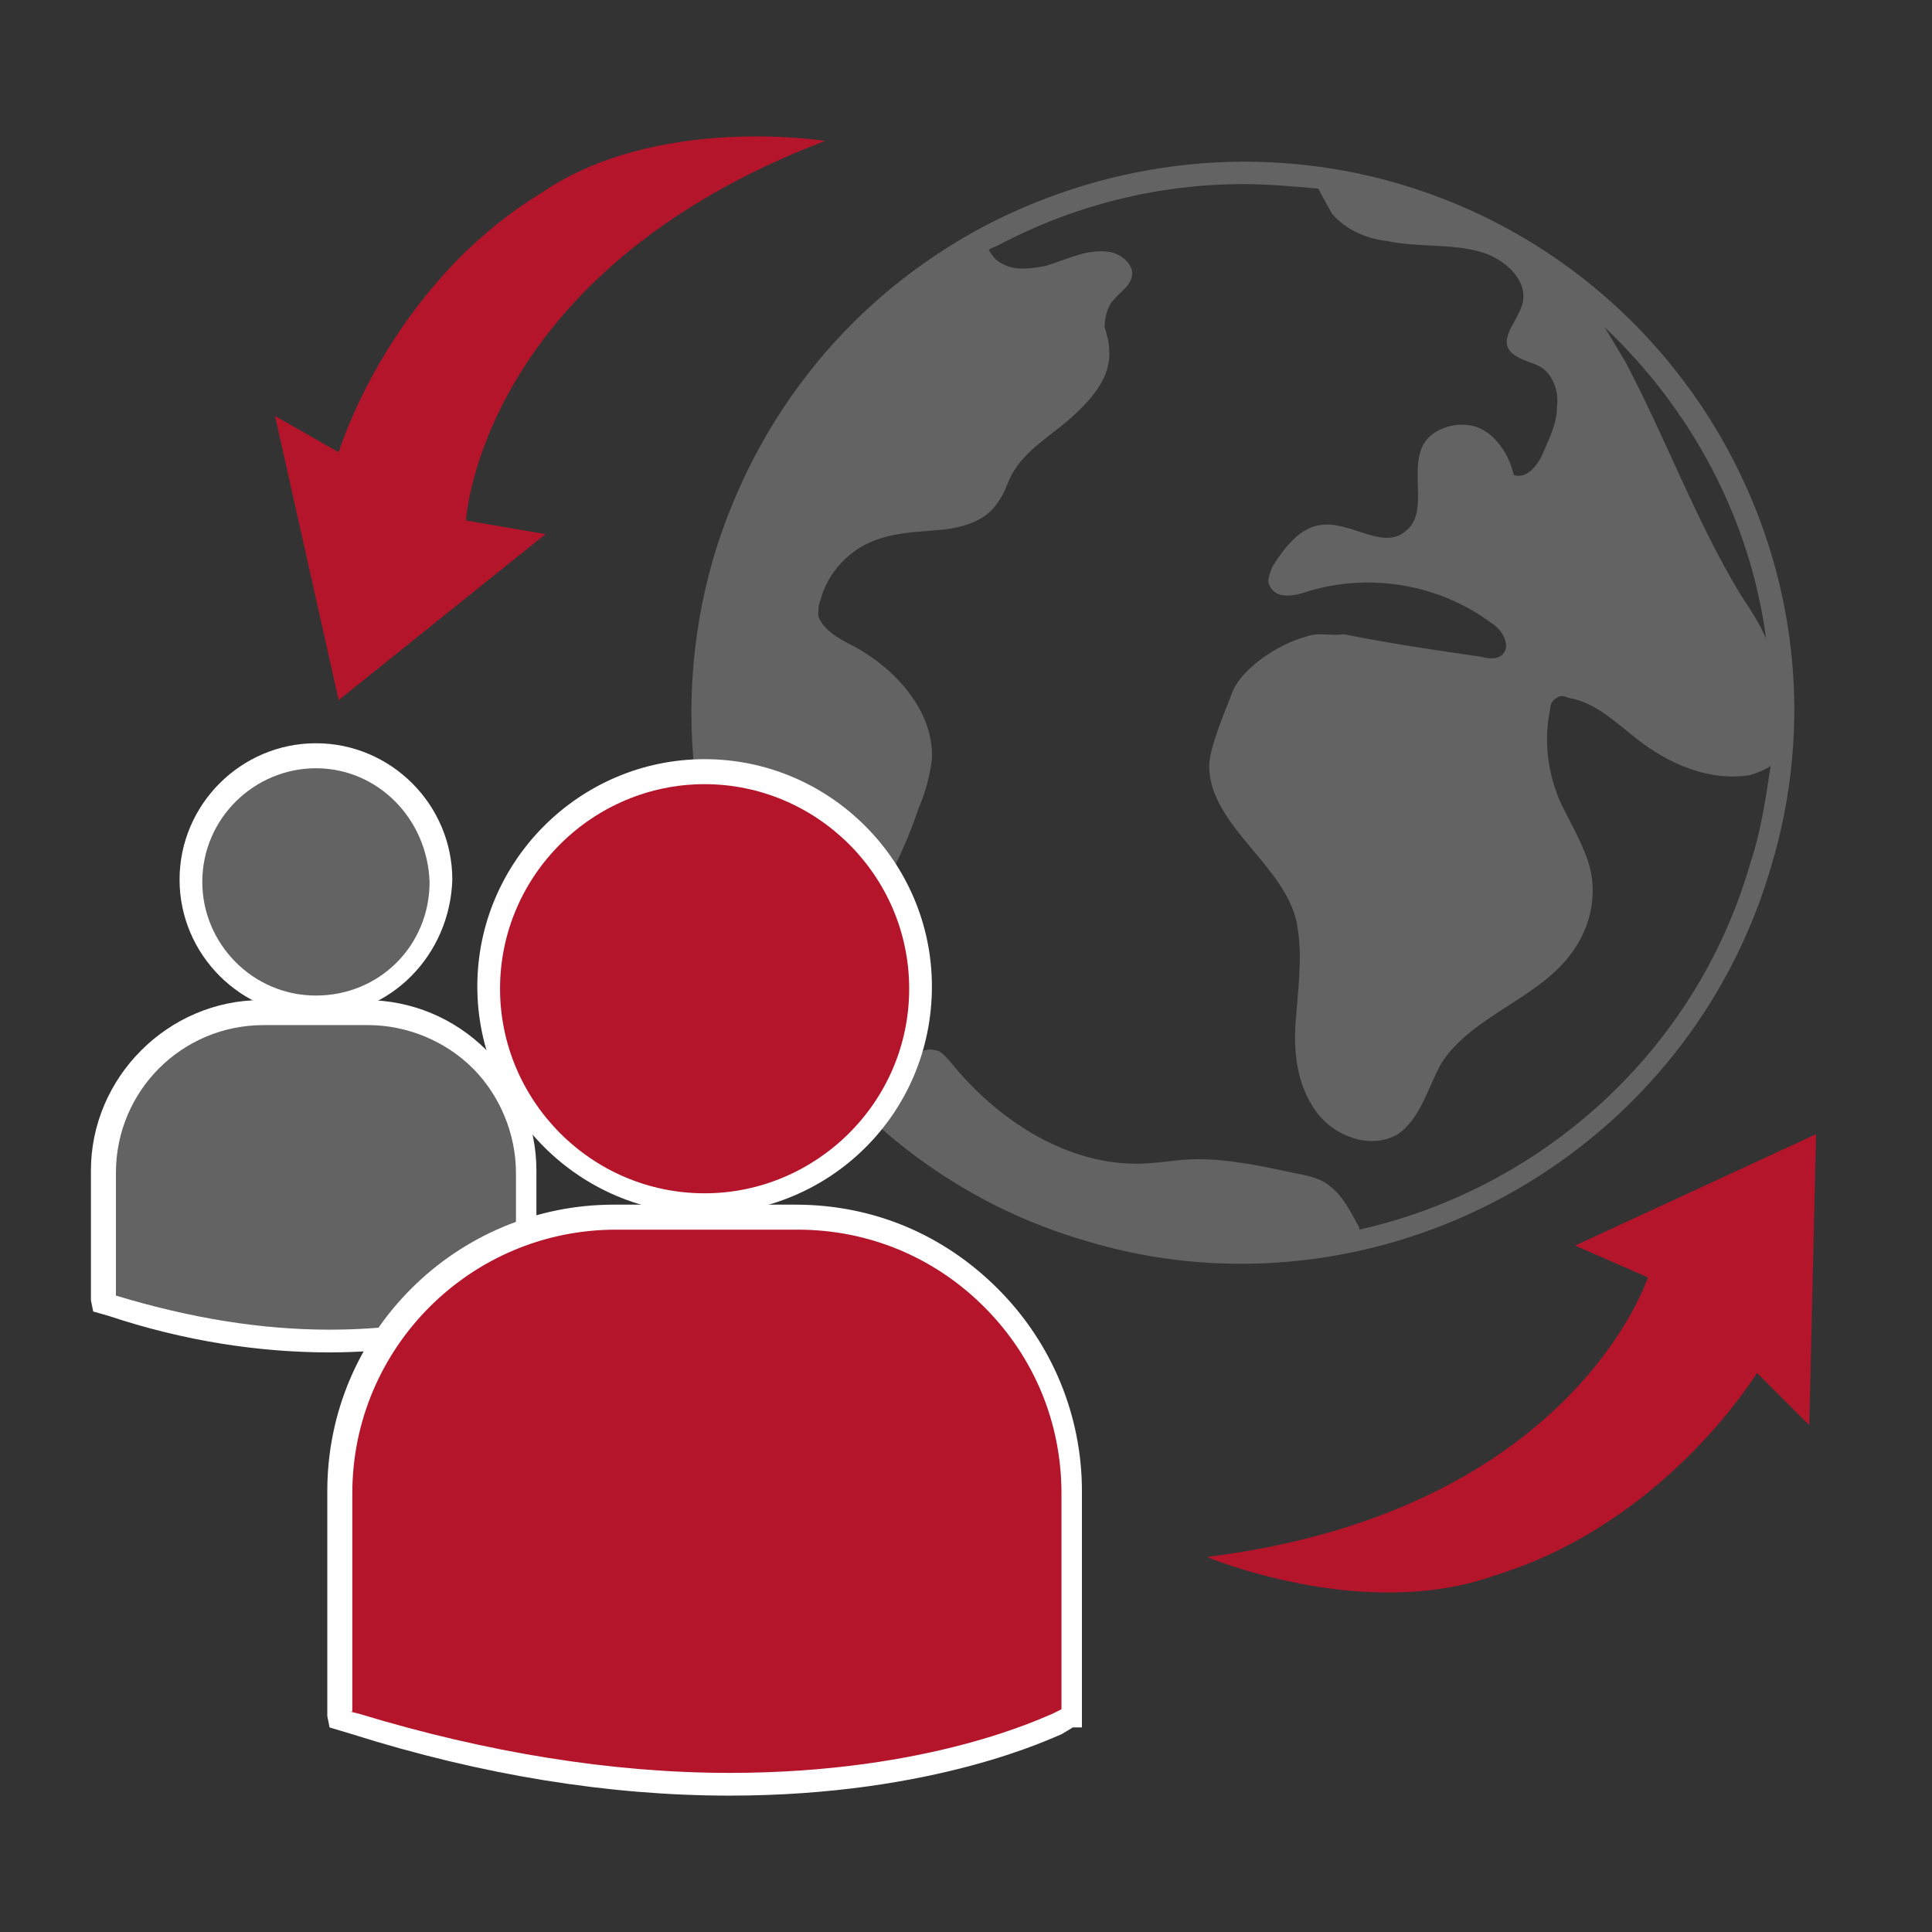
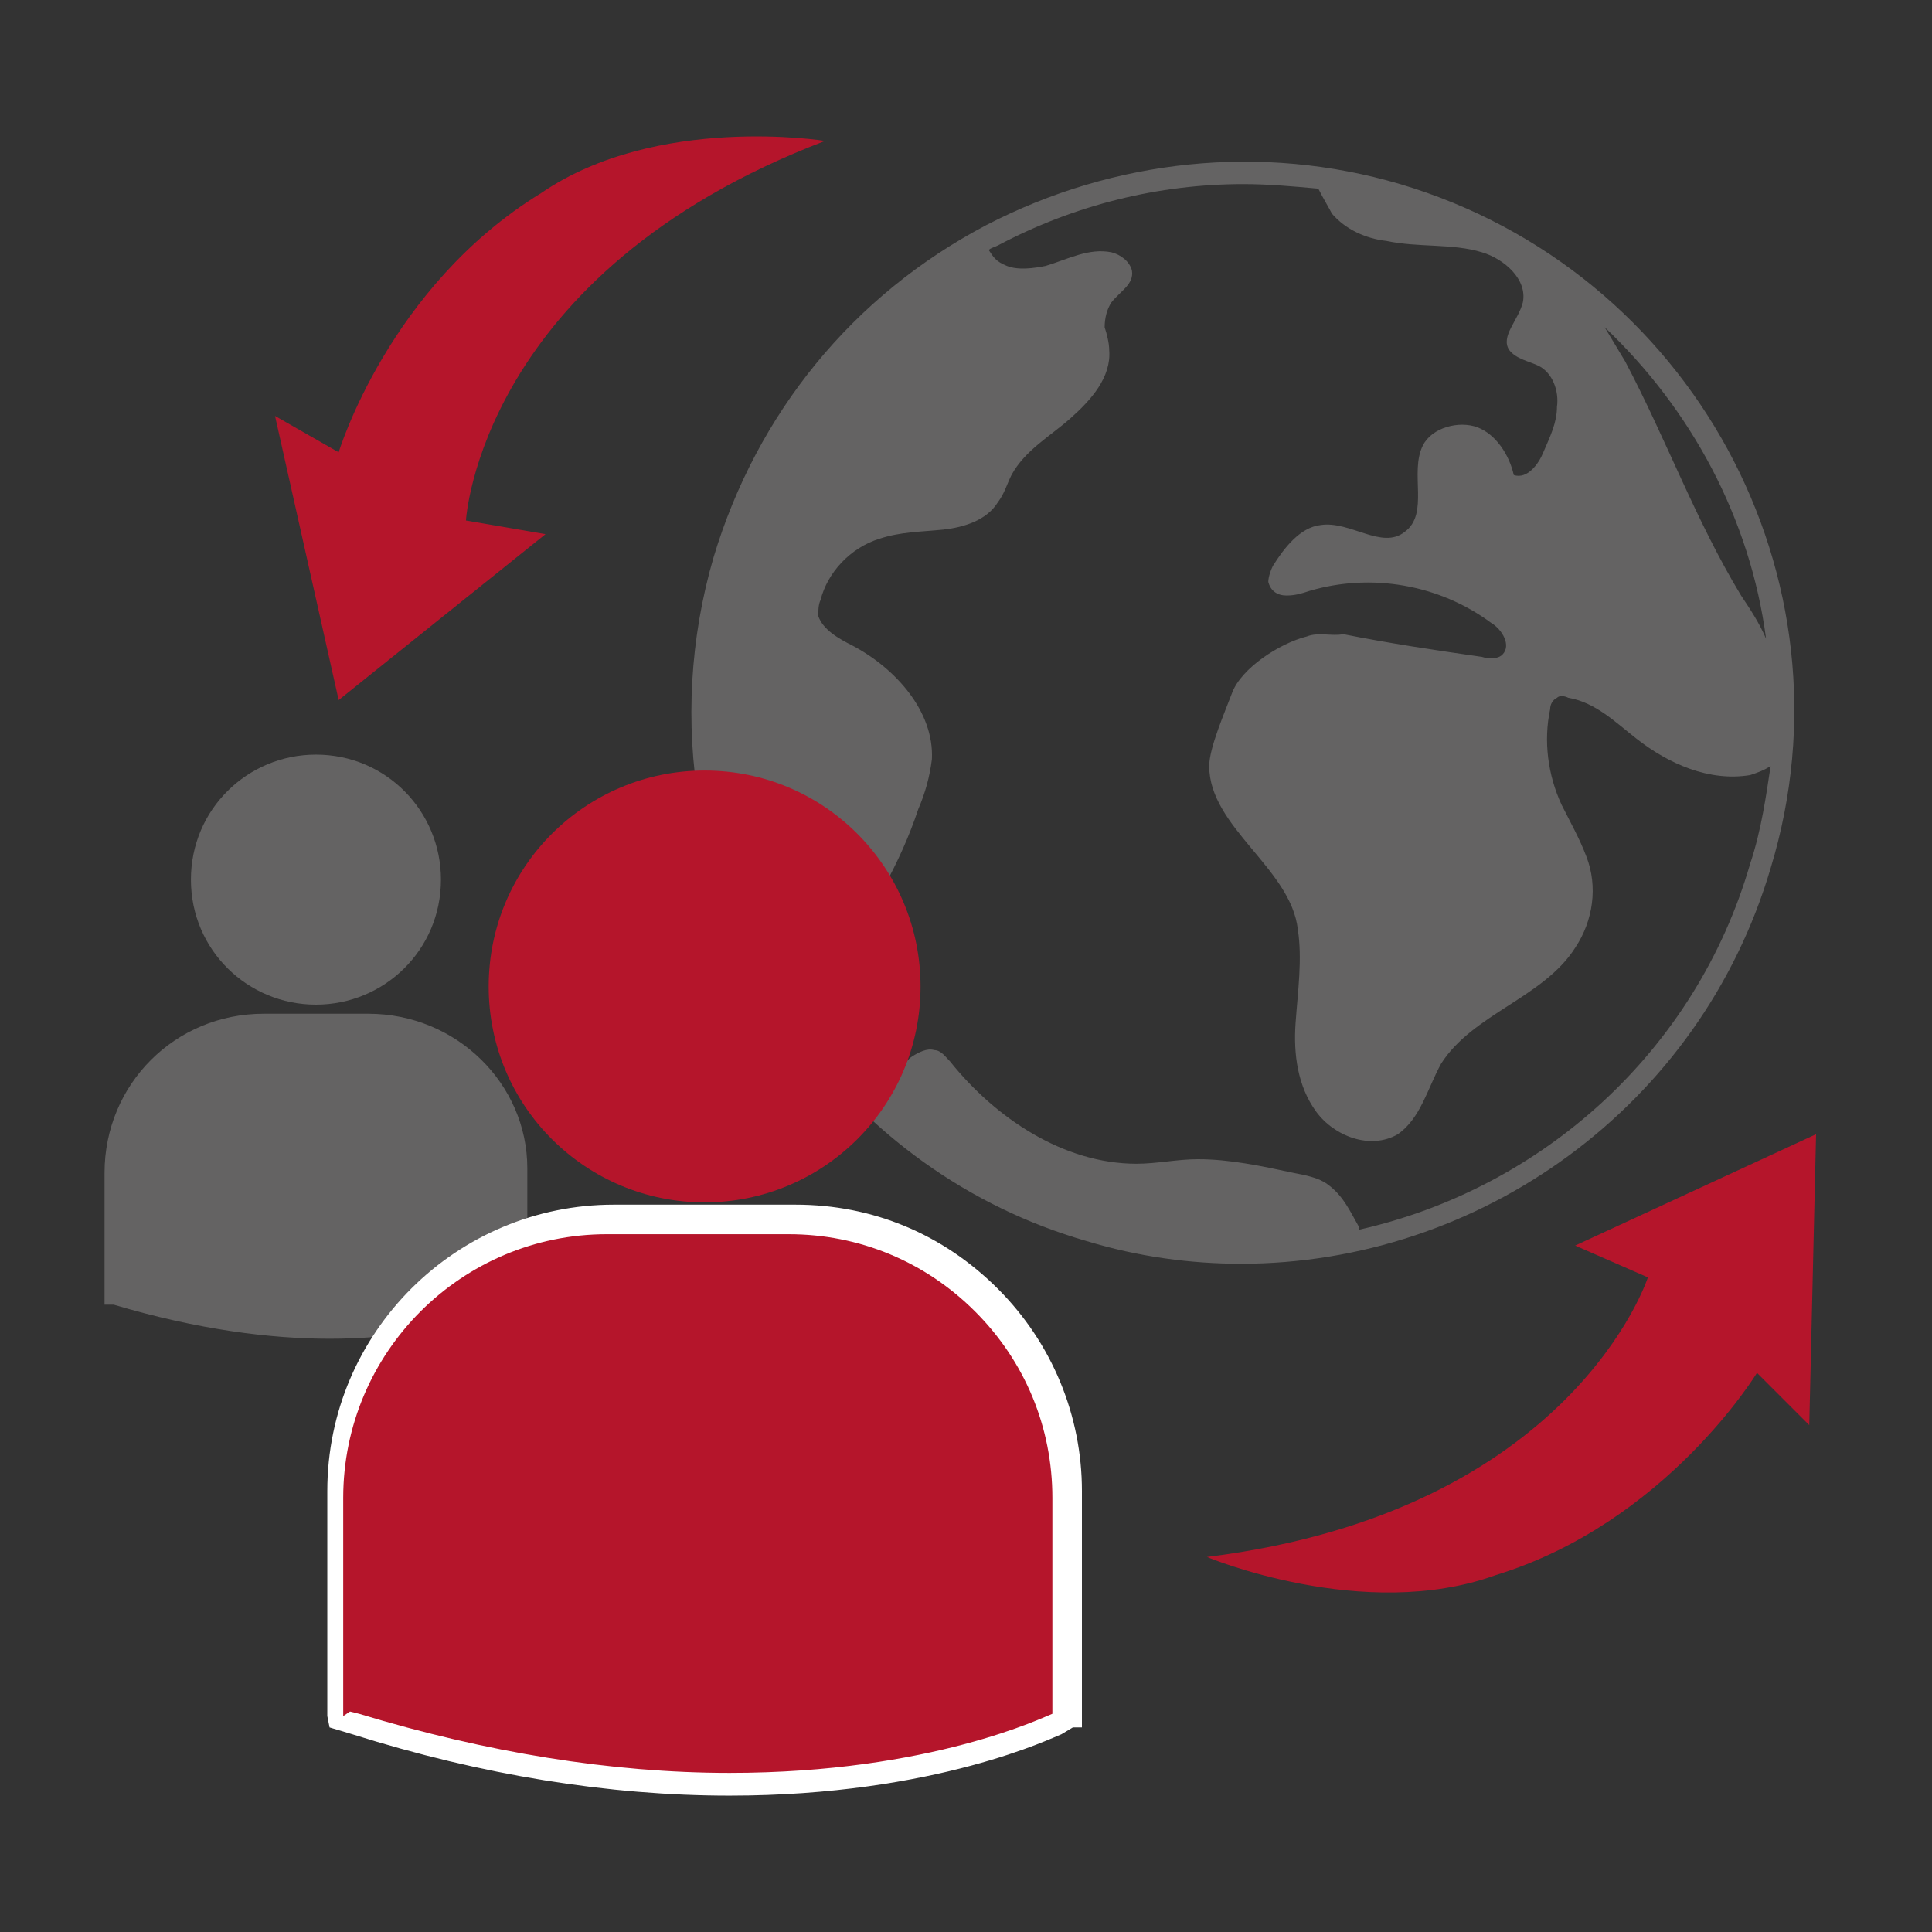
<svg xmlns="http://www.w3.org/2000/svg" xml:space="preserve" id="Ebene_1" x="0" y="0" style="enable-background:new 0 0 85 85" version="1.1" viewBox="0 0 85 85">
  <rect x="0" y="0" width="85" height="85" fill="#333333" stroke="none" />
  <style>.st0{fill:#646363}.st1{fill:#fff}.st2{fill:#b5152b}</style>
  <path d="M13.9 44.2c3 0 5.5-2.4 5.5-5.5 0-3-2.4-5.5-5.5-5.5-3 0-5.5 2.4-5.5 5.5s2.5 5.5 5.5 5.5z" class="st0" />
-   <path d="M13.9 44.7c-3.3 0-6-2.7-6-6s2.7-6 6-6 6 2.7 6 6c-.1 3.3-2.7 6-6 6zm0-10.9c-2.7 0-5 2.2-5 5 0 2.7 2.2 5 5 5s5-2.2 5-5c-.1-2.8-2.3-5-5-5z" class="st1" />
  <path d="M16.2 44.6h-4.6c-3.9 0-7 3.1-7 7v5.8H5c3.7 1.1 6.9 1.5 9.5 1.5 5.1 0 8.1-1.5 8.3-1.6l.4-.2v-5.7c0-3.7-3.1-6.8-7-6.8z" class="st0" />
-   <path d="M14.5 59.5c-3.1 0-6.4-.5-9.7-1.6l-.7-.2-.1-.5v-5.7c0-4.1 3.4-7.5 7.5-7.5h4.6c2 0 3.9.8 5.3 2.2 1.4 1.4 2.2 3.3 2.2 5.3v6.2h-.4l-.2.2c-.1 0-3.2 1.6-8.5 1.6zM5.1 57c3.3 1 6.4 1.5 9.4 1.5 5.1 0 8-1.4 8.1-1.5l.1-.1v-5.3c0-1.7-.7-3.4-1.9-4.6-1.2-1.2-2.9-1.9-4.6-1.9h-4.6c-3.6 0-6.5 2.9-6.5 6.5V57z" class="st1" />
  <path d="M61.6 8.1C55.5 6.3 49 7 43.4 9.9c-5.9 3.1-10.1 8.3-12 14.6-2.1 7.2-.8 14.9 3.6 21 3.2 4.4 7.6 7.6 12.8 9.1 2.3.7 4.6 1 6.8 1 10.5 0 20.2-6.9 23.3-17.4 3.9-12.8-3.5-26.3-16.3-30.1zm16.1 20c-.3-.7-.7-1.3-1.1-1.9-2-3.3-3.3-6.9-5.1-10.3l-.9-1.5c3.8 3.6 6.4 8.4 7.1 13.7zm-17.9 26V54c-.4-.7-.7-1.4-1.4-1.9-.4-.3-1-.4-1.5-.5-1.4-.3-2.8-.6-4.2-.6-.9 0-1.8.2-2.7.2-3.2 0-6.2-2-8.2-4.5-.2-.2-.4-.5-.7-.5-.3-.1-.7.1-1 .3-.3.2-.4.6-.6.8-.2.3-.6.6-.9.8-1-1-1.9-2-2.8-3.2-.1-.1-.2-.3-.3-.4.7-2 2.3-3.6 3.4-5.5.6-1.1 1.1-2.2 1.5-3.4.3-.7.5-1.4.6-2.2.1-2.1-1.6-4-3.5-5-.6-.3-1.3-.7-1.5-1.3 0-.2 0-.5.1-.7.3-1.2 1.3-2.3 2.6-2.7.9-.3 1.8-.3 2.8-.4.9-.1 1.9-.4 2.4-1.2.3-.4.4-.8.6-1.2.6-1.1 1.7-1.7 2.6-2.5.9-.8 1.8-1.8 1.7-3 0-.3-.1-.7-.2-1 0-.4.1-.8.3-1.1.4-.5 1-.8.9-1.4-.1-.4-.5-.7-.9-.8-1-.2-1.9.3-2.9.6-.5.1-1.2.2-1.7 0s-.6-.4-.8-.7c.1-.1.2-.1.4-.2C47.3 9 51 8.1 54.7 8.1c1.1 0 2.2.1 3.3.2.2.4.5.9.6 1.1.6.7 1.5 1.1 2.4 1.2 1.4.3 2.9.1 4.2.5 1 .3 2 1.2 1.8 2.2-.2.8-1 1.5-.6 2.1.3.4.9.5 1.3.7.6.3.9 1.1.8 1.8 0 .7-.3 1.3-.6 2-.2.5-.7 1.2-1.3 1-.2-.9-.8-1.8-1.6-2.1s-2 0-2.4.8c-.6 1.2.3 3-.8 3.8-1 .8-2.4-.5-3.7-.3-.9.1-1.6 1-2.1 1.8-.1.2-.2.5-.2.7.1.4.4.6.8.6s.7-.1 1-.2c2.7-.8 5.7-.3 8 1.4.5.3.9 1 .5 1.4-.2.2-.6.2-.9.1-2.1-.3-4.1-.6-6.1-1-.5.1-1.1-.1-1.6.1-1.2.3-2.9 1.4-3.3 2.5-.3.8-1 2.4-1 3.2 0 2.7 3.6 4.5 3.9 7.2.2 1.3 0 2.7-.1 4.1s.1 2.8.9 3.9 2.4 1.7 3.6 1c1-.7 1.3-2 1.9-3.1 1.4-2.2 4.5-2.9 5.9-5.1.8-1.2 1-2.7.5-4-.3-.8-.7-1.5-1.1-2.3-.6-1.3-.8-2.8-.5-4.2 0-.2.1-.4.3-.5.1-.1.3-.1.5 0 1.2.2 2.1 1.1 3 1.8 1.4 1.1 3.2 1.9 5 1.6.3-.1.6-.2.9-.4-.2 1.3-.4 2.8-.9 4.3-2.4 8.3-9.2 14.3-17.2 16.1z" class="st0" />
  <path d="M31 52.9c5.2 0 9.5-4.2 9.5-9.5 0-5.2-4.2-9.5-9.5-9.5-5.2 0-9.5 4.2-9.5 9.5s4.3 9.5 9.5 9.5z" class="st2" />
-   <path d="M31 53.4c-5.5 0-10-4.5-10-10s4.5-10 10-10 10 4.5 10 10c0 5.6-4.5 10-10 10zm0-18.9c-4.9 0-9 4-9 9 0 4.9 4 9 9 9 4.9 0 9-4 9-9s-4.1-9-9-9z" class="st1" />
  <path d="M35 53.6h-8c-6.7 0-12.1 5.4-12.1 12.1v10l.7.2c6.4 2 11.9 2.7 16.5 2.7 8.9 0 14.1-2.5 14.4-2.7l.6-.3h.1v-9.8C47.1 59 41.7 53.6 35 53.6z" class="st2" />
-   <path d="M32.1 79c-5.3 0-10.9-.9-16.6-2.7l-1-.3-.1-.5v-9.9c0-7 5.7-12.6 12.6-12.6h8c3.4 0 6.5 1.3 8.9 3.7 2.4 2.4 3.7 5.6 3.7 8.9V76h-.4l-.5.3c-.3.1-5.5 2.7-14.6 2.7zm-16.7-3.7.4.1c5.6 1.7 11.1 2.6 16.3 2.6 8.9 0 13.9-2.5 14.2-2.6l.4-.2v-9.5c0-3.1-1.2-6-3.4-8.2s-5.1-3.4-8.2-3.4h-8c-6.4 0-11.6 5.2-11.6 11.6v9.6z" class="st1" />
+   <path d="M32.1 79c-5.3 0-10.9-.9-16.6-2.7l-1-.3-.1-.5v-9.9c0-7 5.7-12.6 12.6-12.6h8c3.4 0 6.5 1.3 8.9 3.7 2.4 2.4 3.7 5.6 3.7 8.9V76h-.4l-.5.3c-.3.1-5.5 2.7-14.6 2.7zm-16.7-3.7.4.1c5.6 1.7 11.1 2.6 16.3 2.6 8.9 0 13.9-2.5 14.2-2.6v-9.5c0-3.1-1.2-6-3.4-8.2s-5.1-3.4-8.2-3.4h-8c-6.4 0-11.6 5.2-11.6 11.6v9.6z" class="st1" />
  <path d="M65.8 69.3c-5.8 2.1-12.7-.8-12.7-.8 16.1-2 19.4-12.3 19.4-12.3l-3.2-1.4 10.6-4.9-.3 12.8-2.3-2.3s-4 6.6-11.5 8.9zm-42-60.8C28.9 5 36.3 6.2 36.3 6.2 21.1 12 20.5 22.9 20.5 22.9l3.5.6-9.1 7.3-2.8-12.5 2.8 1.6s2.2-7.3 8.9-11.4zM15 17.6" class="st2" />
</svg>